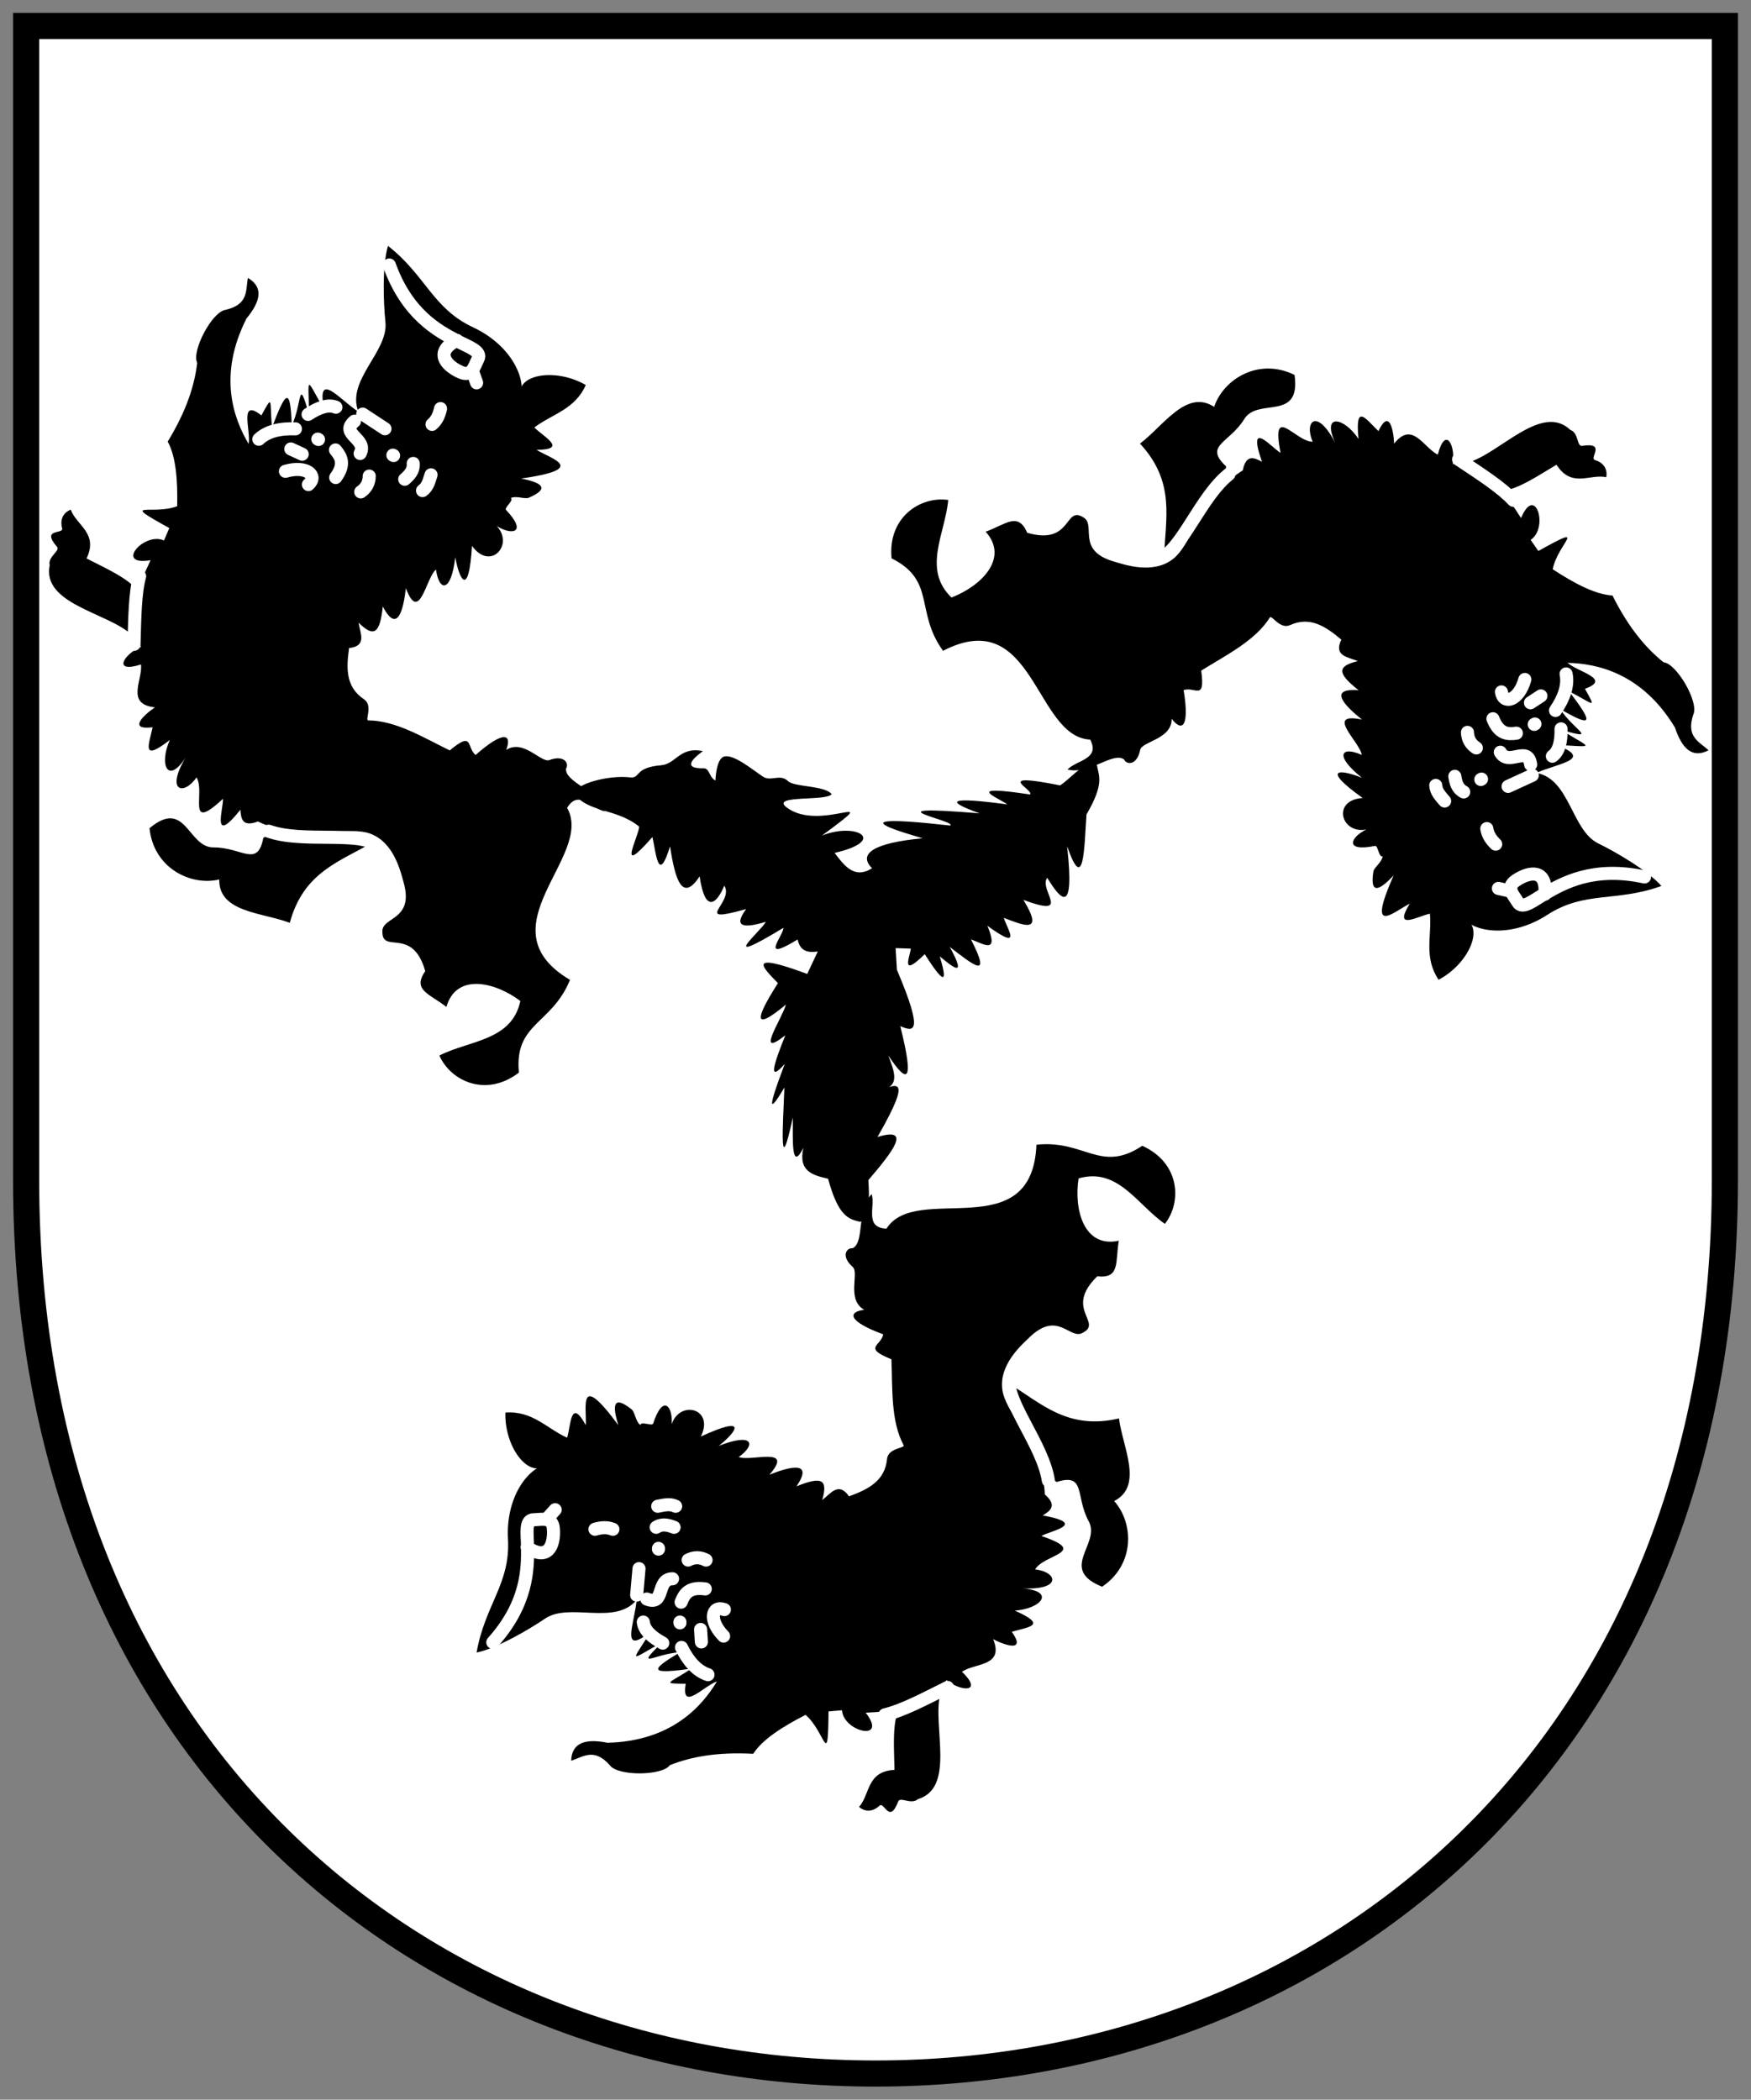
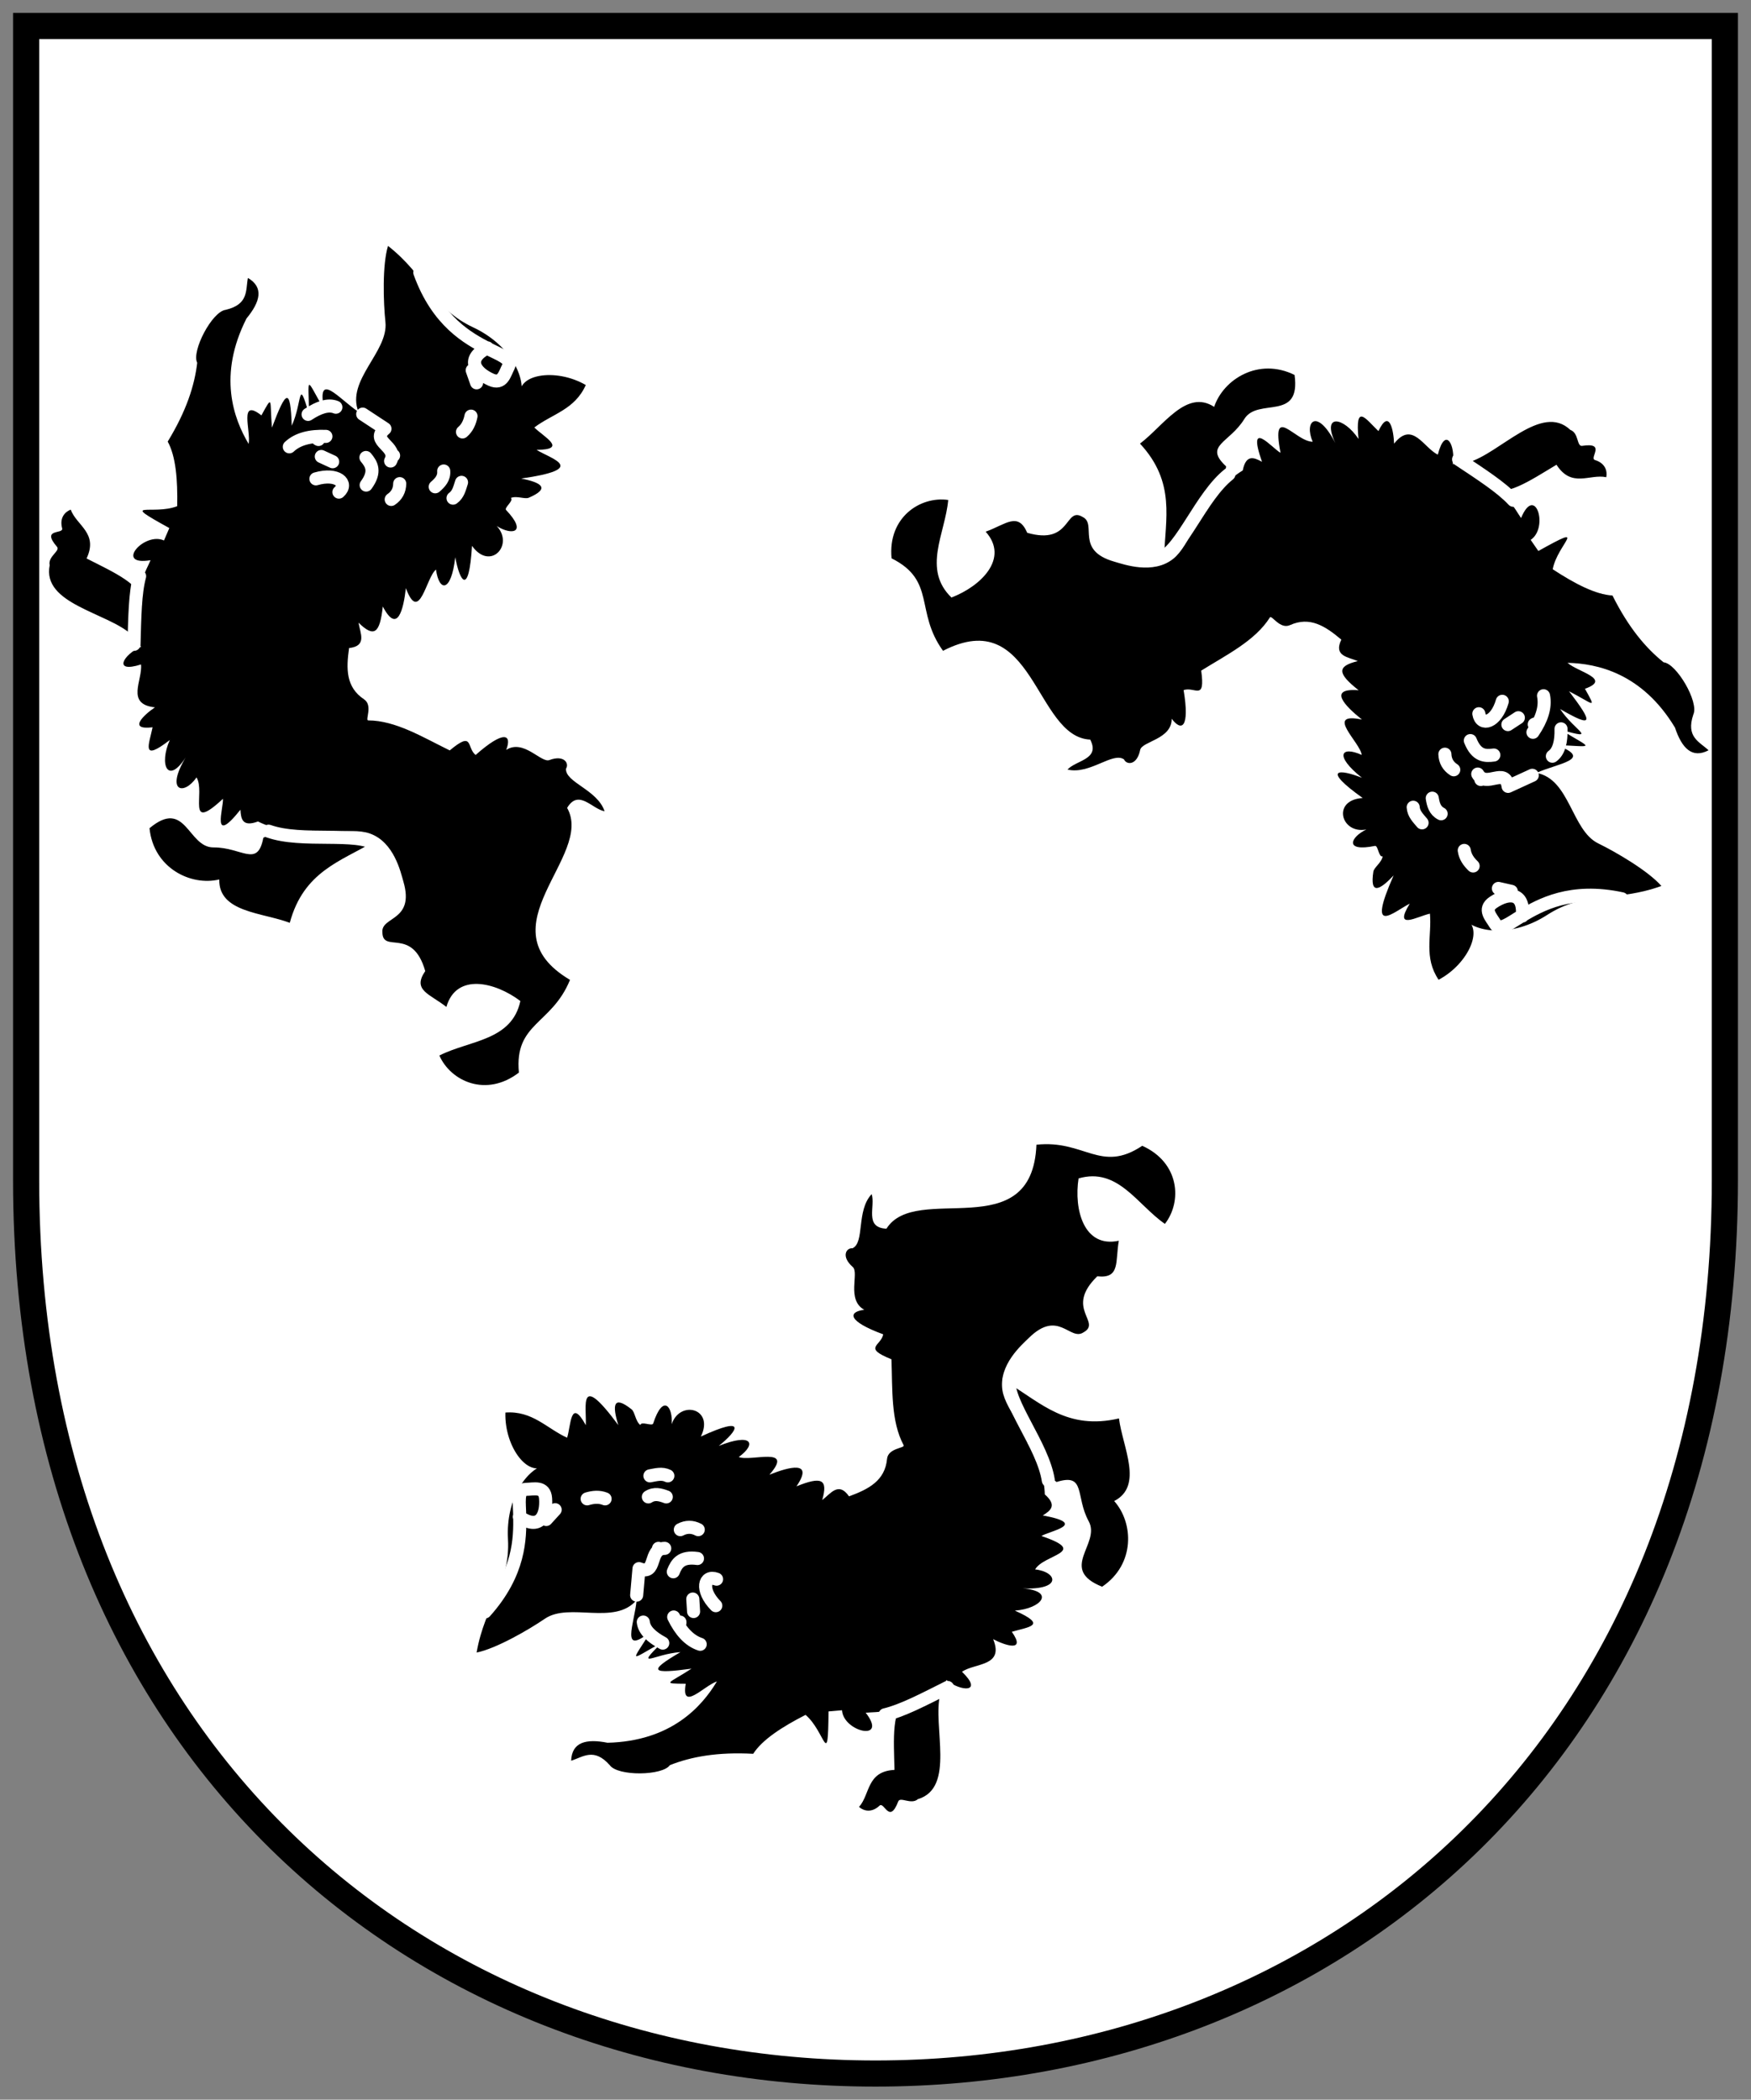
<svg xmlns="http://www.w3.org/2000/svg" xmlns:xlink="http://www.w3.org/1999/xlink" height="482" width="402" version="1.1">
  <rect width="100%" height="100%" fill="#808080" stroke="none" />
  <g transform="translate(-3.038,0)">
    <path d="m9.038,5.96,390,0,0,265c0,130-90,205.04-195,205.04s-195-75.04-195-205.04z" stroke="#000" stroke-dasharray="none" stroke-miterlimit="4" stroke-width="6" fill="#FFF" />
-     <path d="m200.5,280.49c1.257-0.423,2.428-1.226,1.902-9.588,5.52-6.458,10.166-12.344,2.095-9.897,8.757-15.243,3.566-11.537,0.367-10.686,5.187-0.756,3.393-4.505,2.111-8.033,4.193,6.36,6.165,6.887,2.752-6.72,2.89,1.197,5.666,2.193-0.773-12.937l-0.297-4.981,3.506,0.119c-0.419,2.361-2.281,6.608,3.185,1.274,5.041,7.955,5.043,5.831,3.444,0.505,2.29,1.848,6.697,5.809,2.289-2.166,5.55,4.259,9.7,7.691,4.87-1.732,2.624,0.893,6.588,3.683,3.781-3.117,8.213,5.954,4.588,0.814,3.754-1.828,4.266,1.597,9.512,4.016,4.505-4.124,11.446,4.264,3.427-2.289,5.467-5.068,2.805,4.522,6.439,9.525,4.573-7.249,3.896,11.211,3.918,0.355,4.446-7.294,4.118-7.068,2.855-8.754,2.407-11.256-1.68-2.256-5.484,2.568-8.447,4.587-15.87-3.182-5.886,1.024-6.912,2.084-15.591-2.358-7.555,0.599-5.224,2.273-12.962-1.725-14.866-0.992-6.348,2.057-27.076-2.225-4.666,1.847-6.806,2.796-30-3.365-6.798,2.659-6.307,2.934-11.172,1.032-14.928,3.547-11.589,6.872-4.055,2.567-6.383-0.583-8.602-3.524,12.378-2.851,4.9-7.132-2.918-3.97,15.331-11.315-0.374-0.399-8.194-6.551-3.561-2.838,9.481-1.275,10.419-2.977-1.513-1.985-8.591-1.594-9.992-2.968-1.829-1.794-3.941,0.183-5.772-1.042-2.528-1.692-6.561-5.069-8.802-4.64-1.477,0.283-2.007,3.298-2.102,5.536-1.457-0.714-1.333-2.847-2.723-2.816-4.225,0.094-3.35-1.592-0.164-3.936-5.276-1.115-6.194,2.964-9.547,3.242-6.374,0.528-4.642,3.078-7.2,2.783-4.742-0.546-12.388,1.376-12.795,3.705,3.083,4.427,9.705,3.347,14.926,7.605-0.156,2.432-5.421,12.018,3.039,2.387,0.886,3.948,1.346,10.884,4.045,2.141,1.162,7.622,2.796,12.965,6.791,6.891,1.258,8.632,3.935,6.32,5.668,2.127,2.412,3.922-7.896,8.996,5.006,5.38-3.095,4.228-0.455,4.407,4.531,2.93-1.132,2.173-11.708,10.884,4.037,1.374,0.031,1.743-5.767,8.204,3.248,2.673,0.441,1.839,1.362,3.277,4.637,2.754l-2.426,5.16c-14.204-5.279-10.164-1.435-6.724,2.108-5.552,8.72-5.484,10.987,1.848,4.915-0.964,3.364-7.302,12.667-0.149,7.059-2.47,6.176-4.248,11.216-0.135,6.578-4.527,11.931-3.131,10.535-0.079,5.412-0.338,8.888-1.267,21.747,1.934,6.891-0.003,5.559-0.338,12.449,2.419,6.971-1.219,5.471,2.237,6.266,5.676,7.08,2.449,9.007,4.898,9.233,7.348,9.898z" fill="#000" />
    <g id="g3961">
      <path fill="#000" d="m112.46,379.36c1.893-10.942,7.782-15.778,7.203-26.045-0.53-9.386,4.357-16.235,8.948-17.205-3.992,3.684-9.791-3.777-9.543-11.844,6.19-0.461,9.478,3.64,14.171,5.784,0.891-2.848,0.739-9.345,4.29-2.884,0.197-4.242-1.791-12.528,7.464-0.014-1.411-4.535-1.213-7.004,3.045-3.623,0.788,0.625,0.85,2.661,2.004,3.609,0.182-0.969,2.719,0.35,2.951-0.355,2.298-6.987,4.564-3.841,4.252,0.158,1.883-5.638,9.873-3.636,6.698,2.835,10.733-4.96,8.462-1.323,4.112,2.148,7.701-3.077,8.754-0.474,4.597,2.547,2.632,1.167,12.926-2.647,7.027,4.066,4.574-1.822,10.294-3.346,6.216,2.67,5.772-2.335,7.293-1.671,5.91,3.15,1.942-1.49,3.762-4.323,6.155-0.851,4.521-1.657,8.257-3.601,8.73-8.595,0.238-2.502,4.094-2.448,3.819-3.121-2.978-5.564-2.543-12.835-2.81-19.755-6.685-2.683-2.388-3.039-1.889-5.723-8.273-3.051-8.1-5.164-4.353-5.632-4.152-2.314-1.109-8.488-2.64-9.83-2.774-2.43-1.456-4.442-0.06-4.296,2.869-1.338,0.805-8.603,4.399-12.428,0.921,2.771-1.761,7.705,3.397,7.934,6.78-10.803,33.463,4.285,34.436-19.277,11.084-1.184,14.733,6.624,24.292,0.246,8.637,3.887,9.166,12.846,5.199,17.929-6.36-4.415-10.822-13.059-19.82-10.44-1.1,7.086,1.173,16.045,9.242,14.307-0.85,4.802,0.392,8.75-4.946,8.167-7.639,7.432,1.157,10.475-3.176,12.873-3.097,2.066-5.736-5.386-12.493,1.232-1.637,1.603-7.007,6.194-6.11,12.05,0.745,4.865,7.28,11.418,5.875,11.865,1.346-2.966-2.742-8.836-4.489-13.455,7.374,4.418,13.49,10.849,25.37,8.059,0.865,6.674,5.667,15.495-1.095,18.967,4.46,4.987,4.865,14.509-2.771,19.667-10.146-4.059-0.238-9.825-3.079-15.024-3.135-5.737-0.595-11.153-7.369-9.018-3.298-2.164-3.612-9.467-6.711-9.027,2.481,3.96,3.905,7.92,3.999,11.879,2.877,2.519,1.342,3.713-0.464,4.827,10.74,1.967,1.386,3.611-0.309,4.72,11.138,3.775,0.539,4.175-1.445,7.669,5.087,0.548,6.319,4.765-2.851,4.362,7.567,0.612,4.332,4.649-1.802,5.098,7.744,3.455,3.12,3.721-0.699,4.864,3.416,4.857-1.722,3.046-4.286,1.692,2.588,6.318-4.206,5.42-7.152,7.481,4.98,4.828-0.176,4.63-3.62,1.89-0.161,1.712-5.577,3.337-8.834,4.607l7.455-1.376c-1.839,7.369,3.597,21.497-5.133,24.124-1.558,1.364-4.059-0.655-4.515,0.535-2.047,5.345-3.201-0.068-4.292,0.957-1.824,1.714-3.63,1.225-4.71,0.298,2.603-2.913,1.693-8.168,8.148-8.512-0.15-6.937-0.803-14.545,3.185-15.964-3.881,2.978-6.816,2.582-9.792,2.844,5.232,6.74-5.109,4.45-5.445-0.568l-3.091,0.269c-0.13,13.635-0.728,4.655-5.275,0.791-5.423,2.777-9.925,5.686-12.023,8.938-8.218-0.445-14.251,0.671-19.135,2.607-1.661,2.437-11.956,2.587-13.79,0.006-3.64-4.107-6.128-1.877-8.867-1.028,0.158-4.261,3.428-5.101,8.349-4.123,14.595-0.362,21.634-8.265,25.118-14.077-2.955,0.977-8.292,7.079-7.158,0.529-5.681-0.051-4.026,0.035,1.321-3.46-9.118,1.23-10.243,0.694-2.529-3.798-6.084,0.411-10.744,4.239-4.217-2.235-7.798,4.323-7.204,4.914-2.561-2.561-7.207,5.94-3.777-1.798-3.278-7.188-5.002,6.007-15.421,0.462-21.073,4.317-3.781,2.579-11.168,6.851-15.678,7.768z" />
-       <path stroke-linejoin="round" d="m128.44,348.82,2.052-2.248m75.719,47.078c3.888-0.904,8.793-3.464,14.379-6.273m14.141-70.707c-0.652,5.335,7.74,15.102,8.988,23.2m-88.518,37.323c-2.586-1.392-4.272-2.964-4.475-4.833m8.413,0,0,0.179m-4.923-17.095,0,0.179m-5.012,10.561,0.537-6.086m1.79,6.981c4.302,1.704,2.042-4.634,5.907-4.654m6.444,11.635,0.179,2.864m-4.654-9.129c0.755-1.89,1.775-3.568,5.549-3.043m-3.938-6.623c1.372-0.716,2.745-0.716,4.117,0m-11.456-7.518c1.372-0.891,2.745-0.52,4.117,0m-3.759-4.833c1.372-0.241,2.745-0.669,4.117,0m-18.527,5.281c1.372-0.408,2.745-0.542,4.117,0m-19.691,4.117c4.685,3.259,6.32-0.249,6.033-4.215-0.21-2.9-2.728-2.098-4.558-2.083-2.011,0.016-1.416,3.227-1.378,6.173,0.065,5.013,0.065,13.002-7.973,21.964m53.164-7.518c-2.847-1.06-3.759,2.44-0.179,6.086m-9.666,2.596c1.575,3.221,3.557,5.429,6.086,6.265" stroke="#FFF" stroke-linecap="round" stroke-miterlimit="4" stroke-dasharray="none" stroke-width="3" fill="none" />
+       <path stroke-linejoin="round" d="m128.44,348.82,2.052-2.248m75.719,47.078c3.888-0.904,8.793-3.464,14.379-6.273m14.141-70.707c-0.652,5.335,7.74,15.102,8.988,23.2m-88.518,37.323c-2.586-1.392-4.272-2.964-4.475-4.833m8.413,0,0,0.179m-4.923-17.095,0,0.179m-5.012,10.561,0.537-6.086c4.302,1.704,2.042-4.634,5.907-4.654m6.444,11.635,0.179,2.864m-4.654-9.129c0.755-1.89,1.775-3.568,5.549-3.043m-3.938-6.623c1.372-0.716,2.745-0.716,4.117,0m-11.456-7.518c1.372-0.891,2.745-0.52,4.117,0m-3.759-4.833c1.372-0.241,2.745-0.669,4.117,0m-18.527,5.281c1.372-0.408,2.745-0.542,4.117,0m-19.691,4.117c4.685,3.259,6.32-0.249,6.033-4.215-0.21-2.9-2.728-2.098-4.558-2.083-2.011,0.016-1.416,3.227-1.378,6.173,0.065,5.013,0.065,13.002-7.973,21.964m53.164-7.518c-2.847-1.06-3.759,2.44-0.179,6.086m-9.666,2.596c1.575,3.221,3.557,5.429,6.086,6.265" stroke="#FFF" stroke-linecap="round" stroke-miterlimit="4" stroke-dasharray="none" stroke-width="3" fill="none" />
    </g>
    <use xlink:href="#g3961" transform="matrix(-0.474,0.881,-0.881,-0.474,479.641,137.188)" height="482" width="402" y="0" x="0" />
    <use xlink:href="#g3961" transform="matrix(-0.495,-0.869,0.869,-0.495,110.467,488.898)" height="482" width="402" y="0" x="0" />
  </g>
</svg>